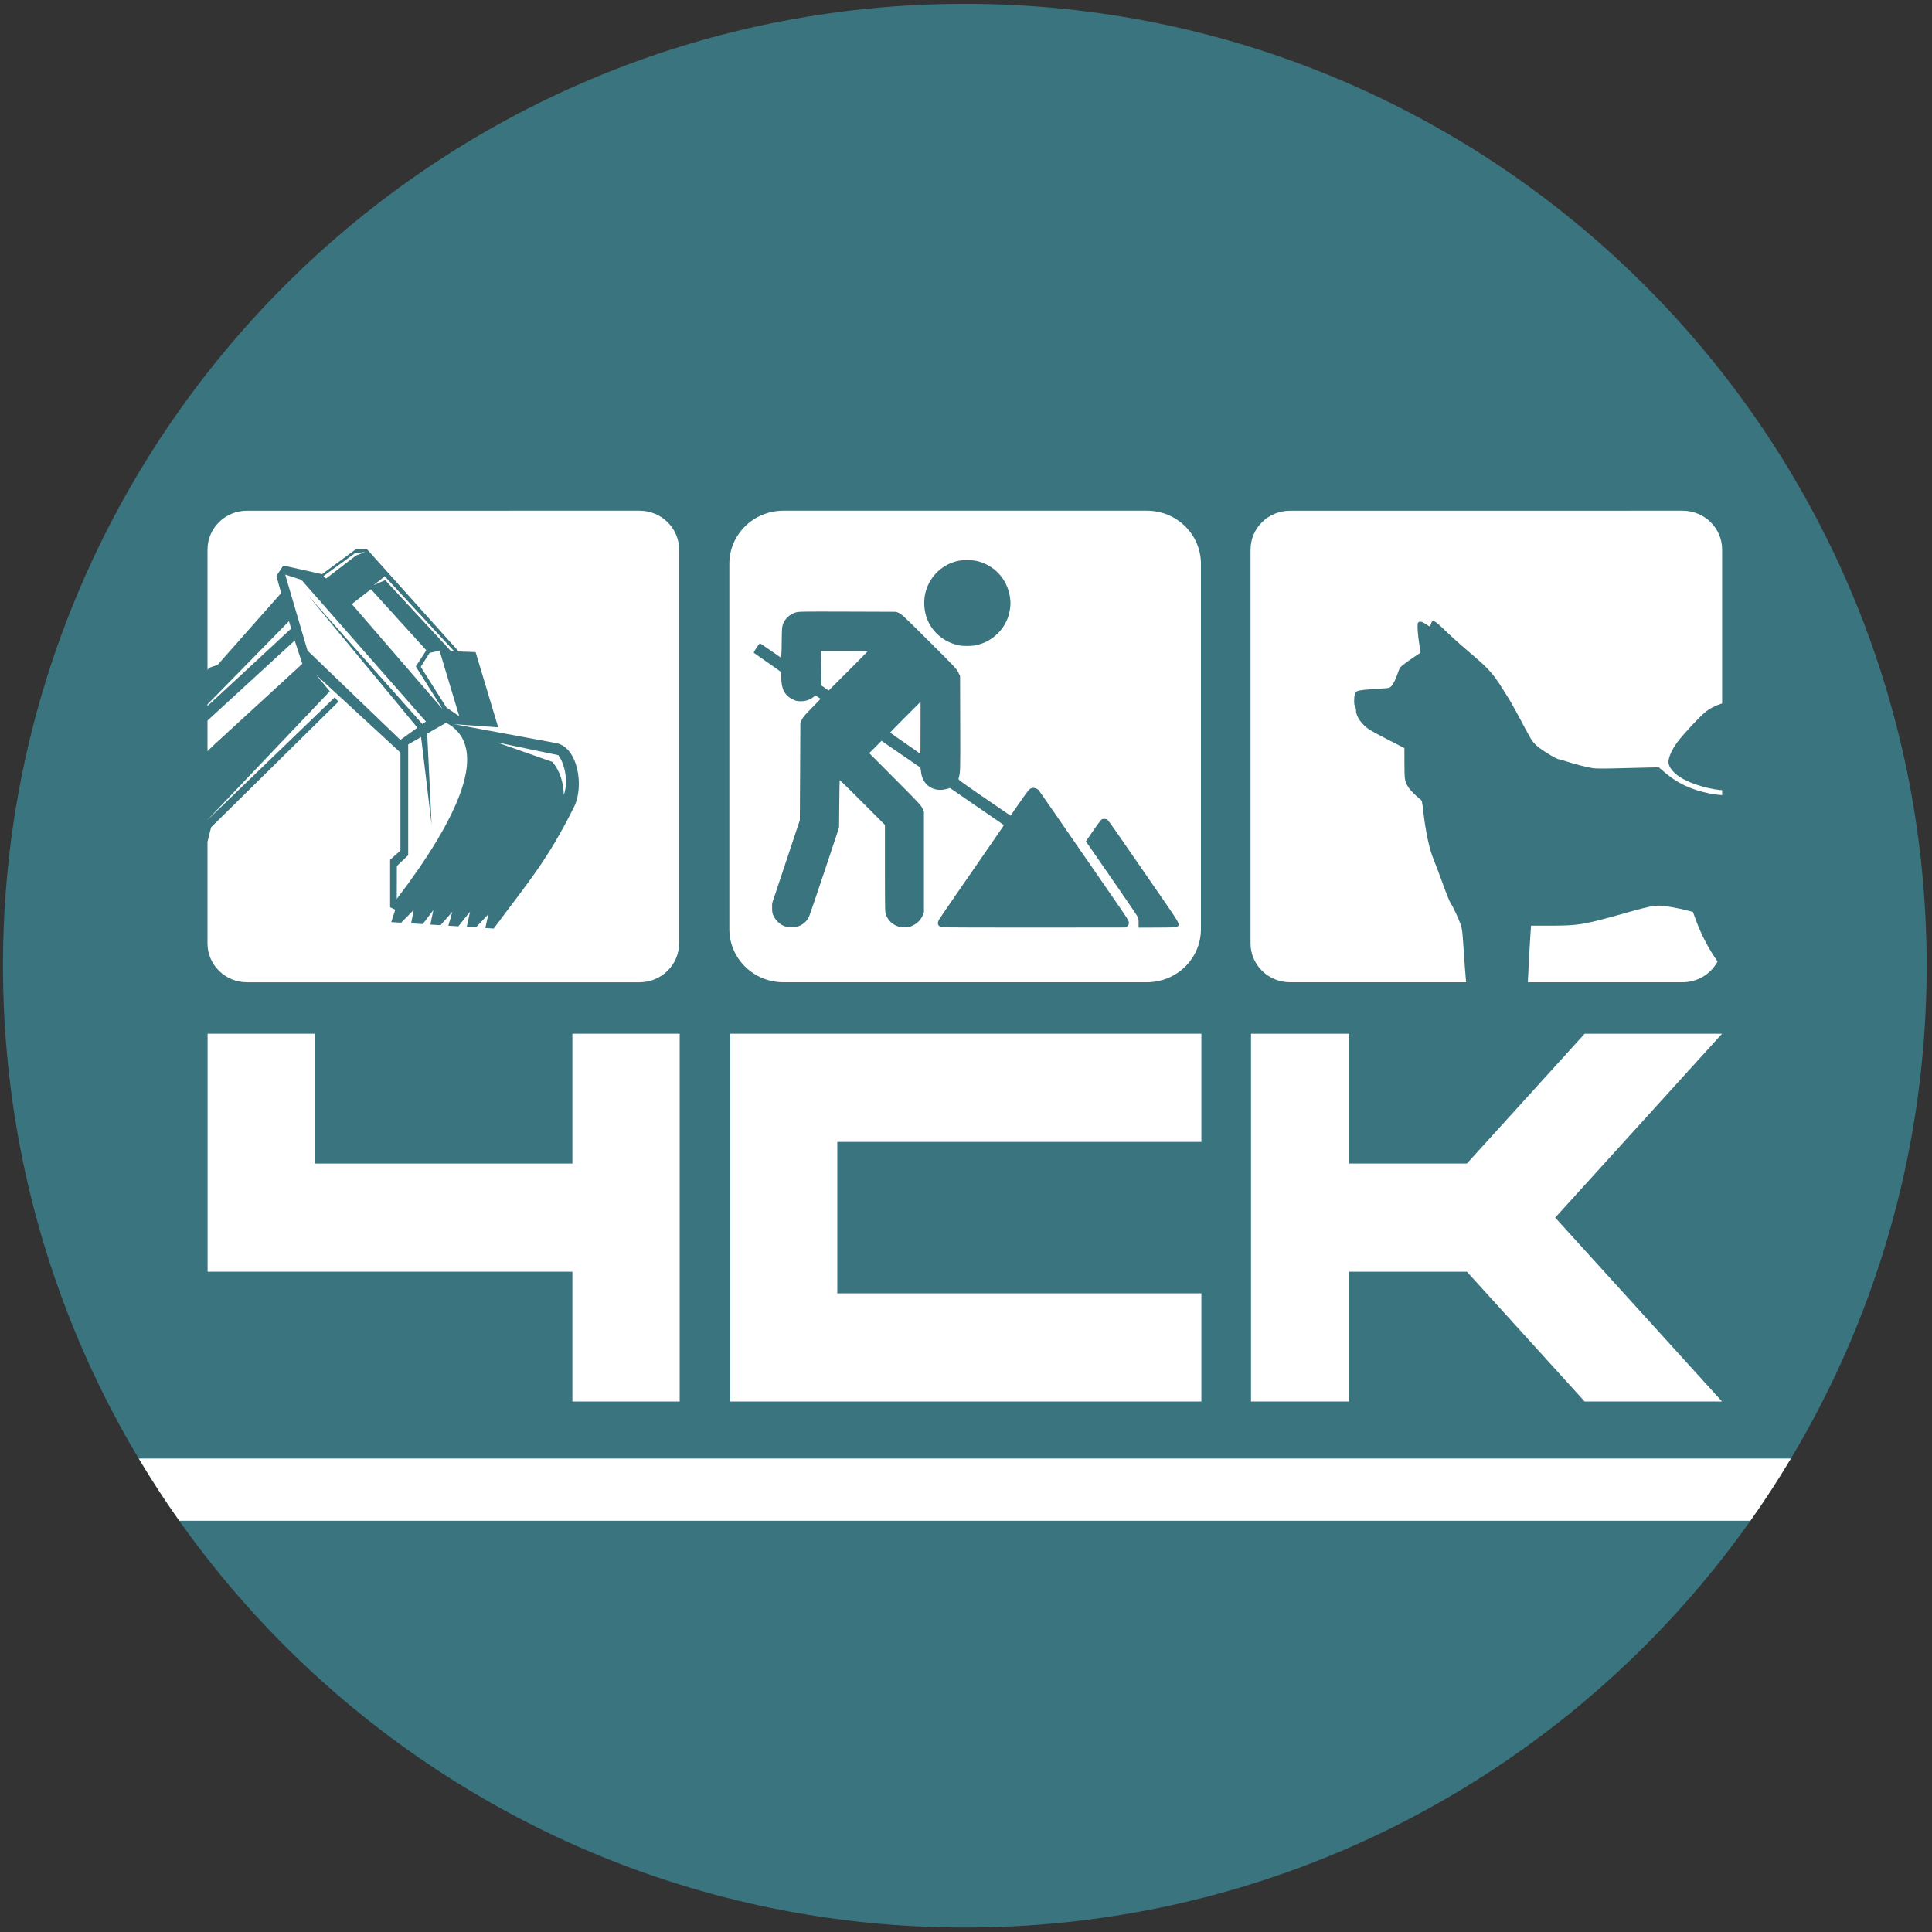
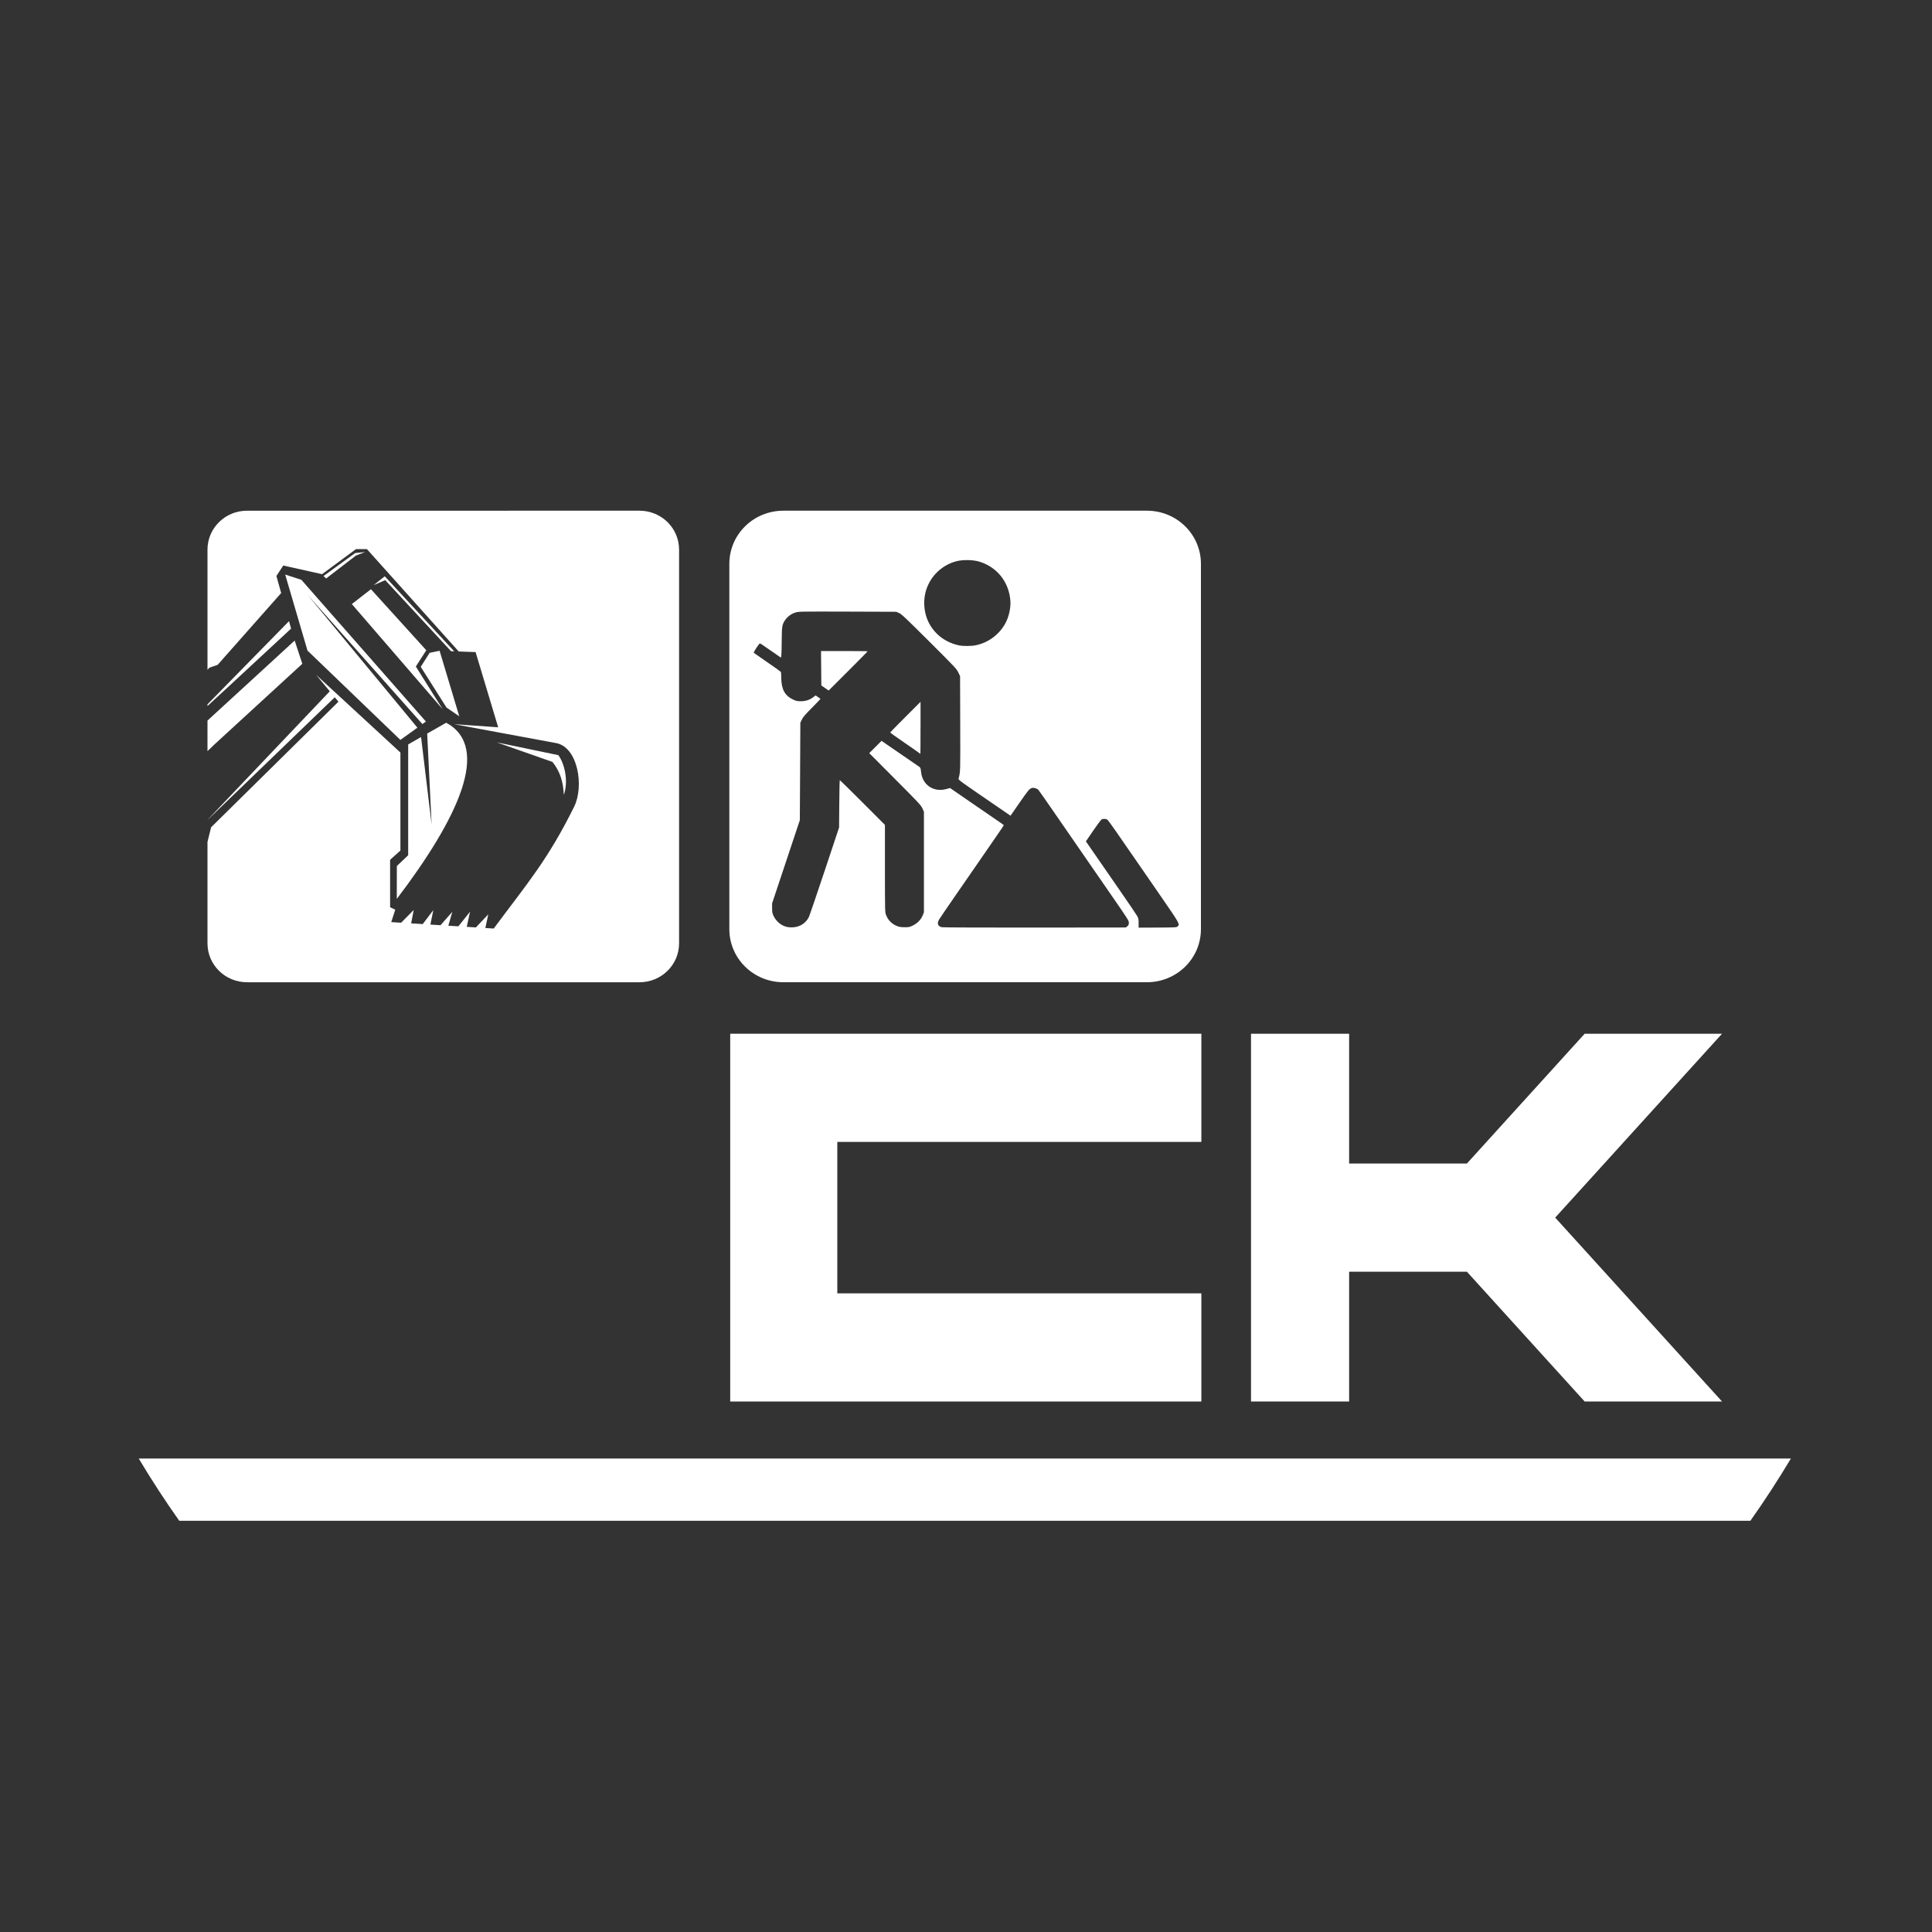
<svg xmlns="http://www.w3.org/2000/svg" xmlns:ns1="http://sodipodi.sourceforge.net/DTD/sodipodi-0.dtd" xmlns:ns2="http://www.inkscape.org/namespaces/inkscape" xml:space="preserve" width="103mm" height="103mm" version="1.1" style="clip-rule:evenodd;fill-rule:evenodd;image-rendering:optimizeQuality;shape-rendering:geometricPrecision;text-rendering:geometricPrecision" viewBox="0 0 10300 10300" id="svg25" ns1:docname="Ф2.svg" ns2:version="0.92.5 (2060ec1f9f, 2020-04-08)">
  <rect x="0" y="0" width="10300" height="10300" fill="#333333" stroke="none" />
  <ns1:namedview pagecolor="#ffffff" bordercolor="#666666" borderopacity="1" objecttolerance="10" gridtolerance="10" guidetolerance="10" ns2:pageopacity="0" ns2:pageshadow="2" ns2:window-width="1920" ns2:window-height="1017" id="namedview27" showgrid="false" ns2:zoom="0.5946522" ns2:cx="-140.25299" ns2:cy="482.38386" ns2:window-x="-8" ns2:window-y="-8" ns2:window-maximized="1" ns2:current-layer="_1846833354208" />
  <defs id="defs4">
    <style type="text/css" id="style2">
   
    .fil0 {fill:#252629}
    .fil2 {fill:#3A747F}
    .fil1 {fill:#3A747F;fill-rule:nonzero}
   
  </style>
  </defs>
  <g id="Слой_x0020_1" transform="translate(0,-19400)">
    <g id="_1846833354208" transform="matrix(0.986,0,0,0.986,142.74,202.019)" style="stroke-width:1.014">
-       <path class="fil0" d="m 5071.966,19491.292 c -2872.243,0 -5200.629,2328.403 -5200.629,5200.63 0,2872.227 2328.387,5200.637 5200.629,5200.637 2872.226,0 5200.637,-2328.41 5200.637,-5200.637 0,-2872.227 -2328.411,-5200.63 -5200.637,-5200.63 z" id="path7" ns2:connector-curvature="0" style="fill:#3a747f;stroke-width:1.028;fill-opacity:1" ns2:export-filename="C:\Users\Admin\OneDrive\Desktop\path21.png" ns2:export-xdpi="245" ns2:export-ydpi="245" />
-       <path style="fill:#ffffff;fill-rule:nonzero;stroke-width:1.028" d="m 605.404,27356.784 c 68.812,115.086 141.756,227.397 218.986,336.495 H 9319.494 c 77.236,-109.103 150.223,-221.404 219.039,-336.495 z" id="polygon9" ns2:connector-curvature="0" ns2:export-filename="C:\Users\Admin\OneDrive\Desktop\path21.png" ns2:export-xdpi="245" ns2:export-ydpi="245" />
-       <polygon class="fil1" points="6398.55,16234.55 8370.97,16234.55 8370.97,16936.44 8951.17,16936.44 8951.17,14947.87 8370.97,14947.87 8370.97,15649.76 6978.75,15649.76 6978.75,14947.87 6398.55,14947.87 " id="polygon11" style="fill:#ffffff;fill-rule:nonzero;stroke-width:1.028" transform="translate(-5420.905,10112.035)" ns2:export-filename="C:\Users\Admin\OneDrive\Desktop\path21.png" ns2:export-xdpi="245" ns2:export-ydpi="245" />
+       <path style="fill:#ffffff;fill-rule:nonzero;stroke-width:1.028" d="m 605.404,27356.784 c 68.812,115.086 141.756,227.397 218.986,336.495 H 9319.494 c 77.236,-109.103 150.223,-221.404 219.039,-336.495 " id="polygon9" ns2:connector-curvature="0" ns2:export-filename="C:\Users\Admin\OneDrive\Desktop\path21.png" ns2:export-xdpi="245" ns2:export-ydpi="245" />
      <polygon class="fil1" points="9803.38,16351.63 11771.85,16351.63 11771.85,16936.44 9224.37,16936.44 9224.37,14947.87 11771.85,14947.87 11771.85,15532.82 9803.38,15532.82 " id="polygon13" style="fill:#ffffff;fill-rule:nonzero;stroke-width:1.028" transform="translate(-5420.905,10112.035)" ns2:export-filename="C:\Users\Admin\OneDrive\Desktop\path21.png" ns2:export-xdpi="245" ns2:export-ydpi="245" />
      <polygon class="fil1" points="14587.15,16936.44 13844.37,16936.44 13207.53,16234.55 12570.83,16234.55 12570.83,16936.44 12040.26,16936.44 12040.26,14947.87 12570.83,14947.87 12570.83,15649.76 13207.53,15649.76 13844.37,14947.87 14587.15,14947.87 13685.07,15942.14 " id="polygon15" style="fill:#ffffff;fill-rule:nonzero;stroke-width:1.028" transform="translate(-5420.905,10112.035)" ns2:export-filename="C:\Users\Admin\OneDrive\Desktop\path21.png" ns2:export-xdpi="245" ns2:export-ydpi="245" />
-       <path class="fil1" d="m 6831.075,22232.005 c -118.71,0 -214.18,93.8 -214.18,210.42 v 2128.72 c 0,116.6 95.47,210.41 214.18,210.41 h 951.26 c -4.33,-49.6 -8.72,-106.54 -13.35,-178.47 -6.13,-93.98 -7.93,-109.3 -15.89,-133.27 -9.9,-29.65 -42.53,-99.22 -55.45,-118.25 -4.31,-6.59 -16.95,-36.25 -27.72,-65.96 -29.98,-82.73 -51.72,-140.11 -61.88,-164.7 -24.13,-57.11 -43.64,-147.04 -57.12,-263.03 -6.58,-56.79 -7.2,-59.05 -16.32,-65.81 -18.61,-13.3 -53.97,-48.53 -62.67,-62.34 -21.61,-33.72 -22.79,-41.06 -23.08,-131.45 l -0.14,-83.04 -84.82,-43.31 c -46.78,-23.82 -93.54,-49.15 -104.32,-56.17 -42.12,-28.21 -72.09,-70.92 -72.42,-102.99 0,-8.54 -2.35,-18.55 -5.24,-22.32 -3.14,-4.34 -4.94,-14.85 -4.94,-29.39 0,-31.62 4.94,-47.5 16.94,-53.64 9.28,-4.95 54.42,-9.59 136.84,-14.39 35.96,-2.11 38.36,-2.69 47.21,-12.01 11.26,-12.12 24.29,-38.38 35.38,-71.47 4.48,-13.78 10.33,-27.59 13.02,-30.58 6.44,-7.95 48.11,-38.8 81.09,-60.26 15.12,-9.9 28.17,-18.45 28.63,-18.87 0.47,-0.61 -2.26,-19.48 -6.13,-42.13 -9.45,-55.29 -12.88,-113.61 -7.05,-120.78 7.35,-8.71 20.67,-6.18 42.53,8.51 11.42,7.68 21.15,13.97 21.48,13.97 0.44,0 2.67,-6.45 5.07,-14.12 8.42,-28.01 16.36,-24.41 78.55,35.69 26.53,25.62 66.07,61.73 87.99,80.49 98.31,84.22 114.18,98.3 141.14,126.2 28.93,29.66 51.42,60.39 88.76,121.24 11.07,18.14 22.78,36.73 26.08,41.52 3.31,4.8 12.61,21.14 20.85,36.26 8.1,15.31 15.88,29.39 17.22,31.19 1.51,1.95 11.25,19.91 21.71,39.87 10.51,19.91 22.95,43.32 27.61,51.83 4.78,8.72 15,27.28 22.77,41.52 20.52,37.49 37.61,54.29 89.92,87.86 31.78,20.52 62.63,36.83 69.55,36.83 1.8,0 20.36,5.57 41.34,12.16 48.3,15.44 113.18,31.94 143.45,36.27 15.46,2.41 65.33,2.41 145.37,0.15 67.14,-1.8 141.97,-3.6 166.11,-4.02 l 44.03,-0.77 21.73,18.87 c 77.34,66.73 147.02,100.57 252.11,122.33 24.39,5.1 47.19,7.78 68.5,8.82 v -26.52 c -4.51,-0.46 -8.55,-0.46 -13.67,-1.07 -78.49,-8.97 -171.9,-39.97 -219.38,-72.97 -35.68,-24.86 -57.13,-54.27 -57.13,-78.56 0.14,-26.04 18.29,-66.52 47.68,-106.54 30.44,-41.2 118.67,-136.55 150.43,-162.33 25.49,-20.85 57.31,-36.73 92.07,-47.96 v -831.39 c 0,-116.45 -95.61,-210.41 -214.33,-210.41 z m 1995.33,2135.3 c -30.73,-0.15 -67.15,7.37 -155.74,32.39 -260.17,73.27 -275.76,76 -448.58,76 h -88.6 l -4.03,59.79 c -4.06,58.46 -9.02,154.8 -13.17,246.07 h 836.16 c 82.57,0 153.78,-45.37 189.58,-112.1 -46.17,-65.04 -88.39,-145.53 -116.76,-223.15 l -16.44,-44.96 -23.74,-6.15 c -62.35,-16.04 -128.71,-27.75 -158.68,-27.89 z" id="path17" ns2:connector-curvature="0" style="fill:#ffffff;fill-rule:nonzero;stroke-width:1.028" ns2:export-filename="C:\Users\Admin\OneDrive\Desktop\path21.png" ns2:export-xdpi="245" ns2:export-ydpi="245" />
      <path class="fil1" d="m 3312.675,22231.845 c 118.7,0 214.35,94.01 214.35,210.61 v 2128.55 c 0,116.59 -95.65,210.57 -214.35,210.57 h -2121.37 c -118.7,0 -214.18,-93.98 -214.18,-210.57 v -548.4 l 19.6,-78.97 688.42,-678.98 -19.93,-23.99 -688.09,663.52 v -0.43 l 661.26,-695.43 -73.75,-88.74 138.49,127.54 317.16,292.4 v 529.83 l -55.78,50.08 v 256.58 l 27.87,13.04 -21.69,67.29 53.36,3.32 68.03,-68.65 -13.78,72.09 62.66,3.87 57.24,-75.38 -15.89,78.11 54.84,3.41 63.84,-72.5 -21.58,75.23 54.26,3.3 63.1,-79.14 -17.82,81.97 49.47,3.15 66.97,-70.91 -15.86,74.05 45.21,2.86 c 180.18,-242.81 291.38,-368.86 434.96,-658.88 54.72,-110.61 20.42,-322.07 -97.68,-343.98 l -304.44,-56.32 -247.42,-45.9 238.71,16.97 -122.12,-406.63 -91.28,-3.29 -496.41,-553.52 h -58.91 l -183.58,135.52 -209.71,-46.78 -37.16,56.64 25.79,92.2 -343.52,388.17 -44.81,15.44 c -3.58,4.06 -6.59,7.51 -10.03,11.38 v -649.69 c 0,-116.6 95.48,-210.61 214.18,-210.61 z m -1483.95,223.61 -48.99,19.08 -161.14,123.77 -14.1,-13.2 171.16,-124.23 z m -431.48,121.72 87.52,28.45 673.4,766.34 -19.02,13.66 -619.62,-697.39 592.64,716.85 -92.05,66.1 -502.24,-482.9 z m 538.35,9.42 375.58,405.6 -17.38,-0.77 -355.67,-384.14 -62.63,27.13 z m -74.62,69.87 299.26,330.02 -56.61,87.82 145.06,230.98 -491.17,-568.62 z m -443.05,172.66 11.24,40.18 -334.86,310.51 -117.18,107.94 v -8.87 z m 30.58,104.9 41.35,125.62 -475.12,436.15 c -12.59,11.51 -25.15,23.67 -37.61,36.09 v -165.27 z m 783.56,55.18 106.39,354.29 -68.95,-47.23 -139.39,-220.15 48.11,-75.67 z m 35.81,389.06 c 245.35,133.25 62.96,517.97 -267.25,952.76 l 0.31,-177.87 61.31,-58.32 v -599.2 l 69.7,-39.87 57.08,473.88 -24,-492.76 z m 273.21,106.14 333.35,69.36 c 38.53,53.99 53.19,149.44 29.2,214.79 -2.07,-70.6 -21.86,-130.38 -61.43,-178.35 z" id="path19" ns2:connector-curvature="0" style="fill:#ffffff;fill-rule:nonzero;stroke-width:1.028" ns2:export-filename="C:\Users\Admin\OneDrive\Desktop\path21.png" ns2:export-xdpi="245" ns2:export-ydpi="245" />
      <path class="fil2" d="m 3798.745,22519.345 v 1974.76 c 0,159.22 130.52,287.35 292.58,287.35 h 1964.72 c 162.17,0 292.58,-128.13 292.58,-287.35 v -1974.76 c 0,-159.19 -130.41,-287.5 -292.58,-287.5 h -1964.72 c -162.06,0 -292.58,128.31 -292.58,287.5 z m 537.01,684.92 105.5,-105.35 c 57.98,-58.02 105.38,-105.99 105.38,-106.72 0,-0.92 -56.84,-1.48 -126.05,-1.48 h -126.08 l 0.77,93.08 0.88,93.03 19.81,13.66 z m 414.67,143.15 c -45.21,45.09 -82.09,82.89 -82.09,83.92 0,1.02 34.75,25.79 77.15,54.87 42.46,29.07 79.01,54.72 81.27,56.78 2.23,2.27 4.49,4.07 4.92,4.07 0.45,0 0.75,-63.41 0.75,-140.89 h 0.16 v -140.9 z m -720.44,1007.76 74.96,-225.1 74.93,-224.97 1.47,-263.31 1.35,-263.22 7.93,-16.92 c 6.46,-13.66 17.45,-26.55 55.04,-64.45 25.95,-26.11 46.62,-47.82 45.85,-48.43 -0.57,-0.43 -6.86,-4.81 -13.93,-9.6 l -12.72,-8.51 -12.3,9.44 c -19.48,14.97 -40.62,21.87 -67.14,22.02 -19.48,0 -25.32,-1.19 -41.36,-8.71 -45.88,-21.41 -64.62,-56.47 -64.62,-120.94 -0.16,-14.08 -1.04,-27.28 -2.26,-29.08 -1.2,-1.81 -33.83,-25.16 -72.82,-51.83 -39,-26.86 -71.95,-49.77 -73.44,-51.27 -2.84,-2.72 28.47,-50.69 33.25,-50.69 1.52,0 10.53,5.57 20.13,12.31 16.43,11.68 43.74,30.6 78.24,54.11 l 15.4,10.64 1.96,-15.12 c 1.03,-8.41 1.97,-44.51 2.07,-80.5 0.46,-72.83 2.26,-84.52 18.31,-107.78 12.9,-18.89 33.56,-34.01 55.6,-40.75 17.99,-5.57 25.18,-5.69 281.78,-4.96 l 263.16,0.93 15.64,6.71 c 13.44,6.03 35.21,26.41 163.33,154.1 139.69,139.23 148.09,148.22 157.07,167.26 l 9.44,20.09 0.76,258.67 c 0.73,267.1 1.05,257.5 -9.17,296.18 -1.62,5.67 11.13,14.81 230.53,164.88 l 50.68,34.74 46.58,-67.28 c 49.63,-71.49 55.64,-78.71 68.96,-82.58 9.9,-2.88 27.41,2.22 35.05,10.18 2.72,2.83 37.8,52.91 78.13,111.38 73.87,107.28 183.9,266.64 308.14,446.16 102.77,148.55 103.86,150.17 102.77,163.35 -0.55,8.43 -2.81,12.76 -8.81,17.12 l -7.94,6.01 -490.39,0.56 c -269.64,0.15 -495.97,-0.56 -502.86,-1.93 -22.32,-4.05 -28.48,-19.63 -16.19,-41.24 3.62,-6.14 43.93,-65.49 89.64,-131.55 45.73,-66.12 108.65,-157.09 139.85,-202.38 31.15,-45.08 71.02,-102.94 88.54,-128.42 17.69,-25.46 32.08,-47.07 32.08,-48.09 -0.16,-0.94 -10.62,-8.72 -23.36,-17.25 -12.91,-8.69 -78.24,-53.52 -145.22,-99.68 l -122.02,-84.1 -20.98,5.72 c -68.2,18.41 -128.59,-22.64 -135.65,-92.05 -1.95,-19.3 -3.3,-23.67 -8.97,-27.85 -3.6,-2.58 -43.63,-30.13 -88.74,-61.01 -45.15,-31.04 -89.81,-61.58 -99.08,-68.03 l -16.92,-11.85 -33.28,33.26 -33.29,33.11 139.55,140.16 c 128.77,129.35 140.29,141.63 147.95,158.58 l 8.2,18.41 v 543.62 l -6.4,16.04 c -9.33,22.95 -27.89,42.43 -52.02,54.56 -18.59,9.28 -21.87,10.04 -45.87,10.04 -20.39,-0.13 -29.23,-1.49 -41.67,-6.58 -28.75,-11.86 -48.26,-31.77 -59.33,-61.03 -5.27,-13.76 -5.42,-23.66 -5.57,-250.16 v -235.56 l -120.96,-121.11 c -66.52,-66.57 -121.85,-120.98 -123.03,-120.98 -1.05,0 -2.38,57.57 -2.85,128 l -1.06,128.15 -78.65,236.37 c -43.34,129.93 -81.4,241.29 -84.56,247.58 -20.8,41.09 -62.2,61.32 -111.95,55.01 v -0.14 c -32.52,-4.07 -64.13,-28.63 -79.46,-61.32 -6.28,-13.77 -7.48,-20.06 -7.48,-41.67 z m 1981.67,106.74 c 0,-21.75 -0.88,-26.24 -7.92,-38.82 -4.34,-7.79 -46.16,-69.57 -93.05,-137.29 -46.79,-67.76 -107.31,-155.27 -134.62,-194.57 l -49.44,-71.46 12.13,-17.71 c 41.34,-61.15 68.62,-98.76 73.28,-101.18 7.78,-4.17 23.41,-3.41 30.43,1.38 3.3,2.38 24.9,31.79 47.96,65.21 23.1,33.4 54.1,78.37 68.94,99.79 14.86,21.29 38.06,54.72 51.41,74.2 13.34,19.49 67.76,98.29 120.95,175.19 102.83,148.99 104.02,151.25 90.7,163.38 -5.56,4.94 -12.48,5.24 -108.4,5.87 l -102.37,0.4 z m -1141.89,-1819.97 c 28.48,-68.49 86.19,-118.57 158.12,-137.15 32.66,-8.4 87.5,-7.67 120.05,1.81 97.12,28.17 162.77,109.99 170.39,212.22 2.27,28.46 -4.01,66.84 -15.86,97.41 -27.61,71.64 -93.96,127.39 -170.4,143.12 -26.25,5.4 -70.91,5.4 -94.29,0.15 -68.22,-15.27 -123.95,-56.05 -156.61,-114.64 -33.56,-60.09 -37.95,-139.08 -11.4,-202.92 z" id="path21" ns2:connector-curvature="0" style="fill:#ffffff;stroke-width:1.028" ns2:export-filename="C:\Users\Admin\OneDrive\Desktop\path21.png" ns2:export-xdpi="245" ns2:export-ydpi="245" />
    </g>
  </g>
</svg>